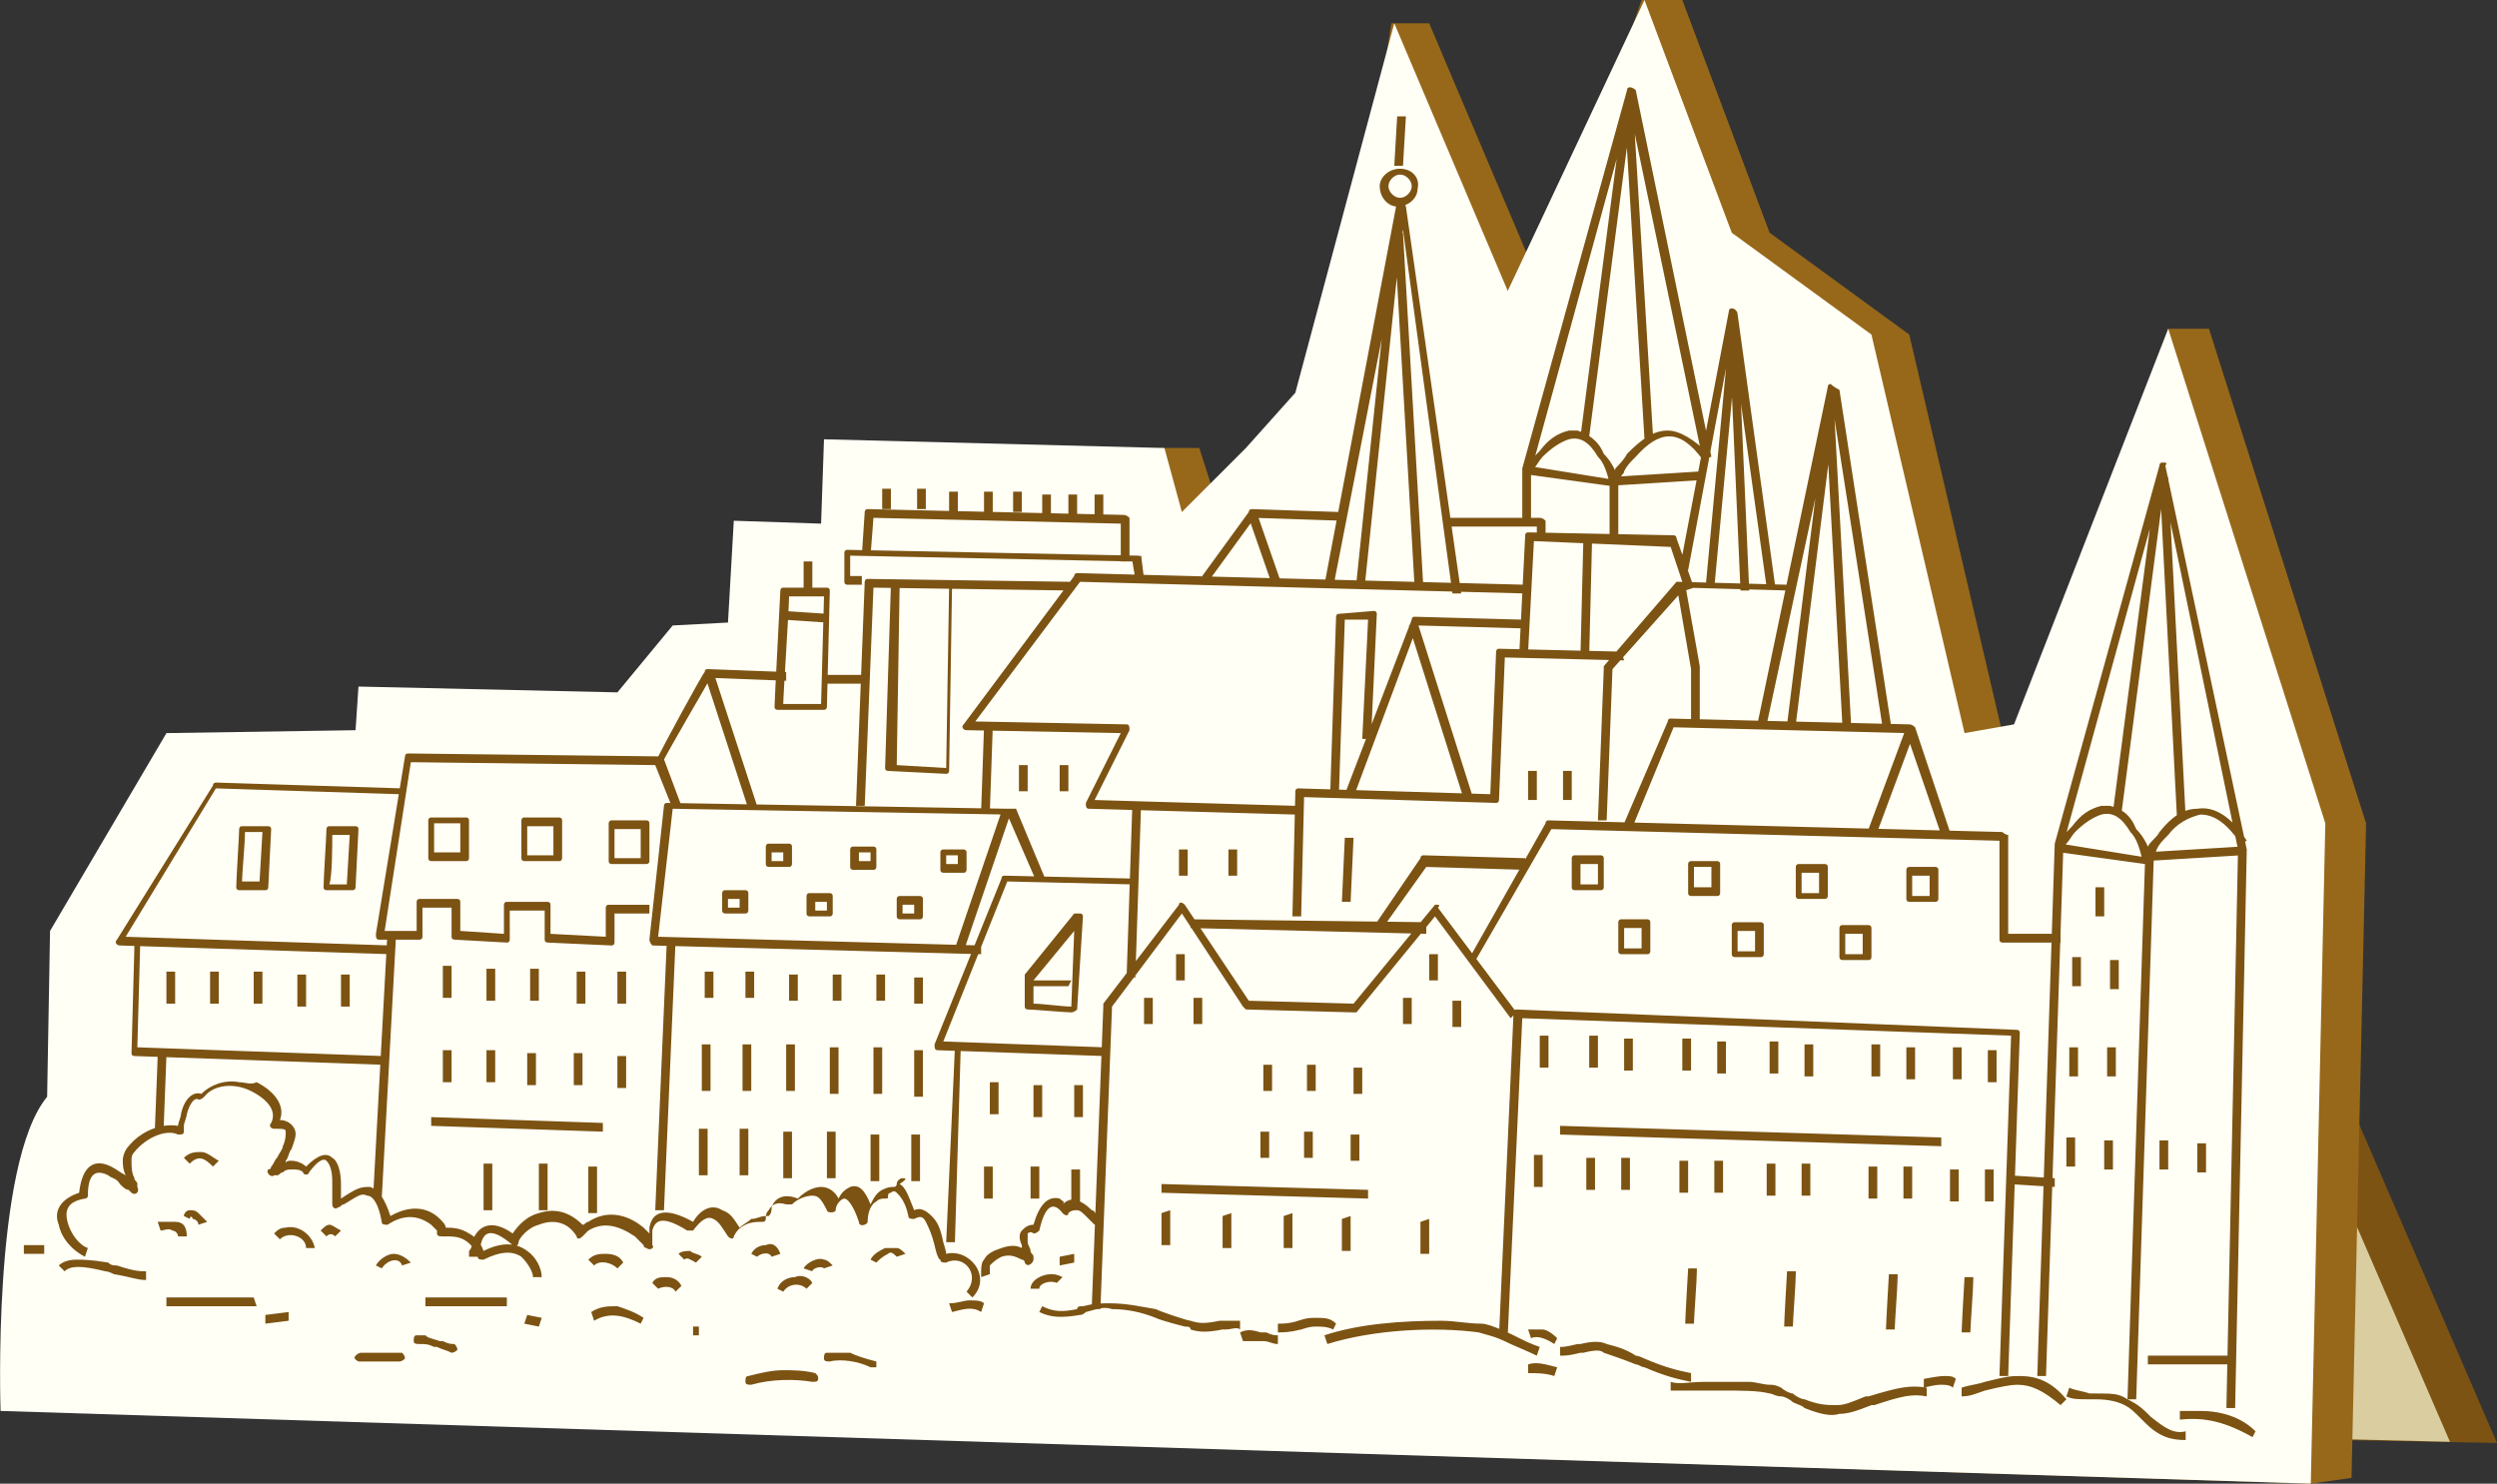
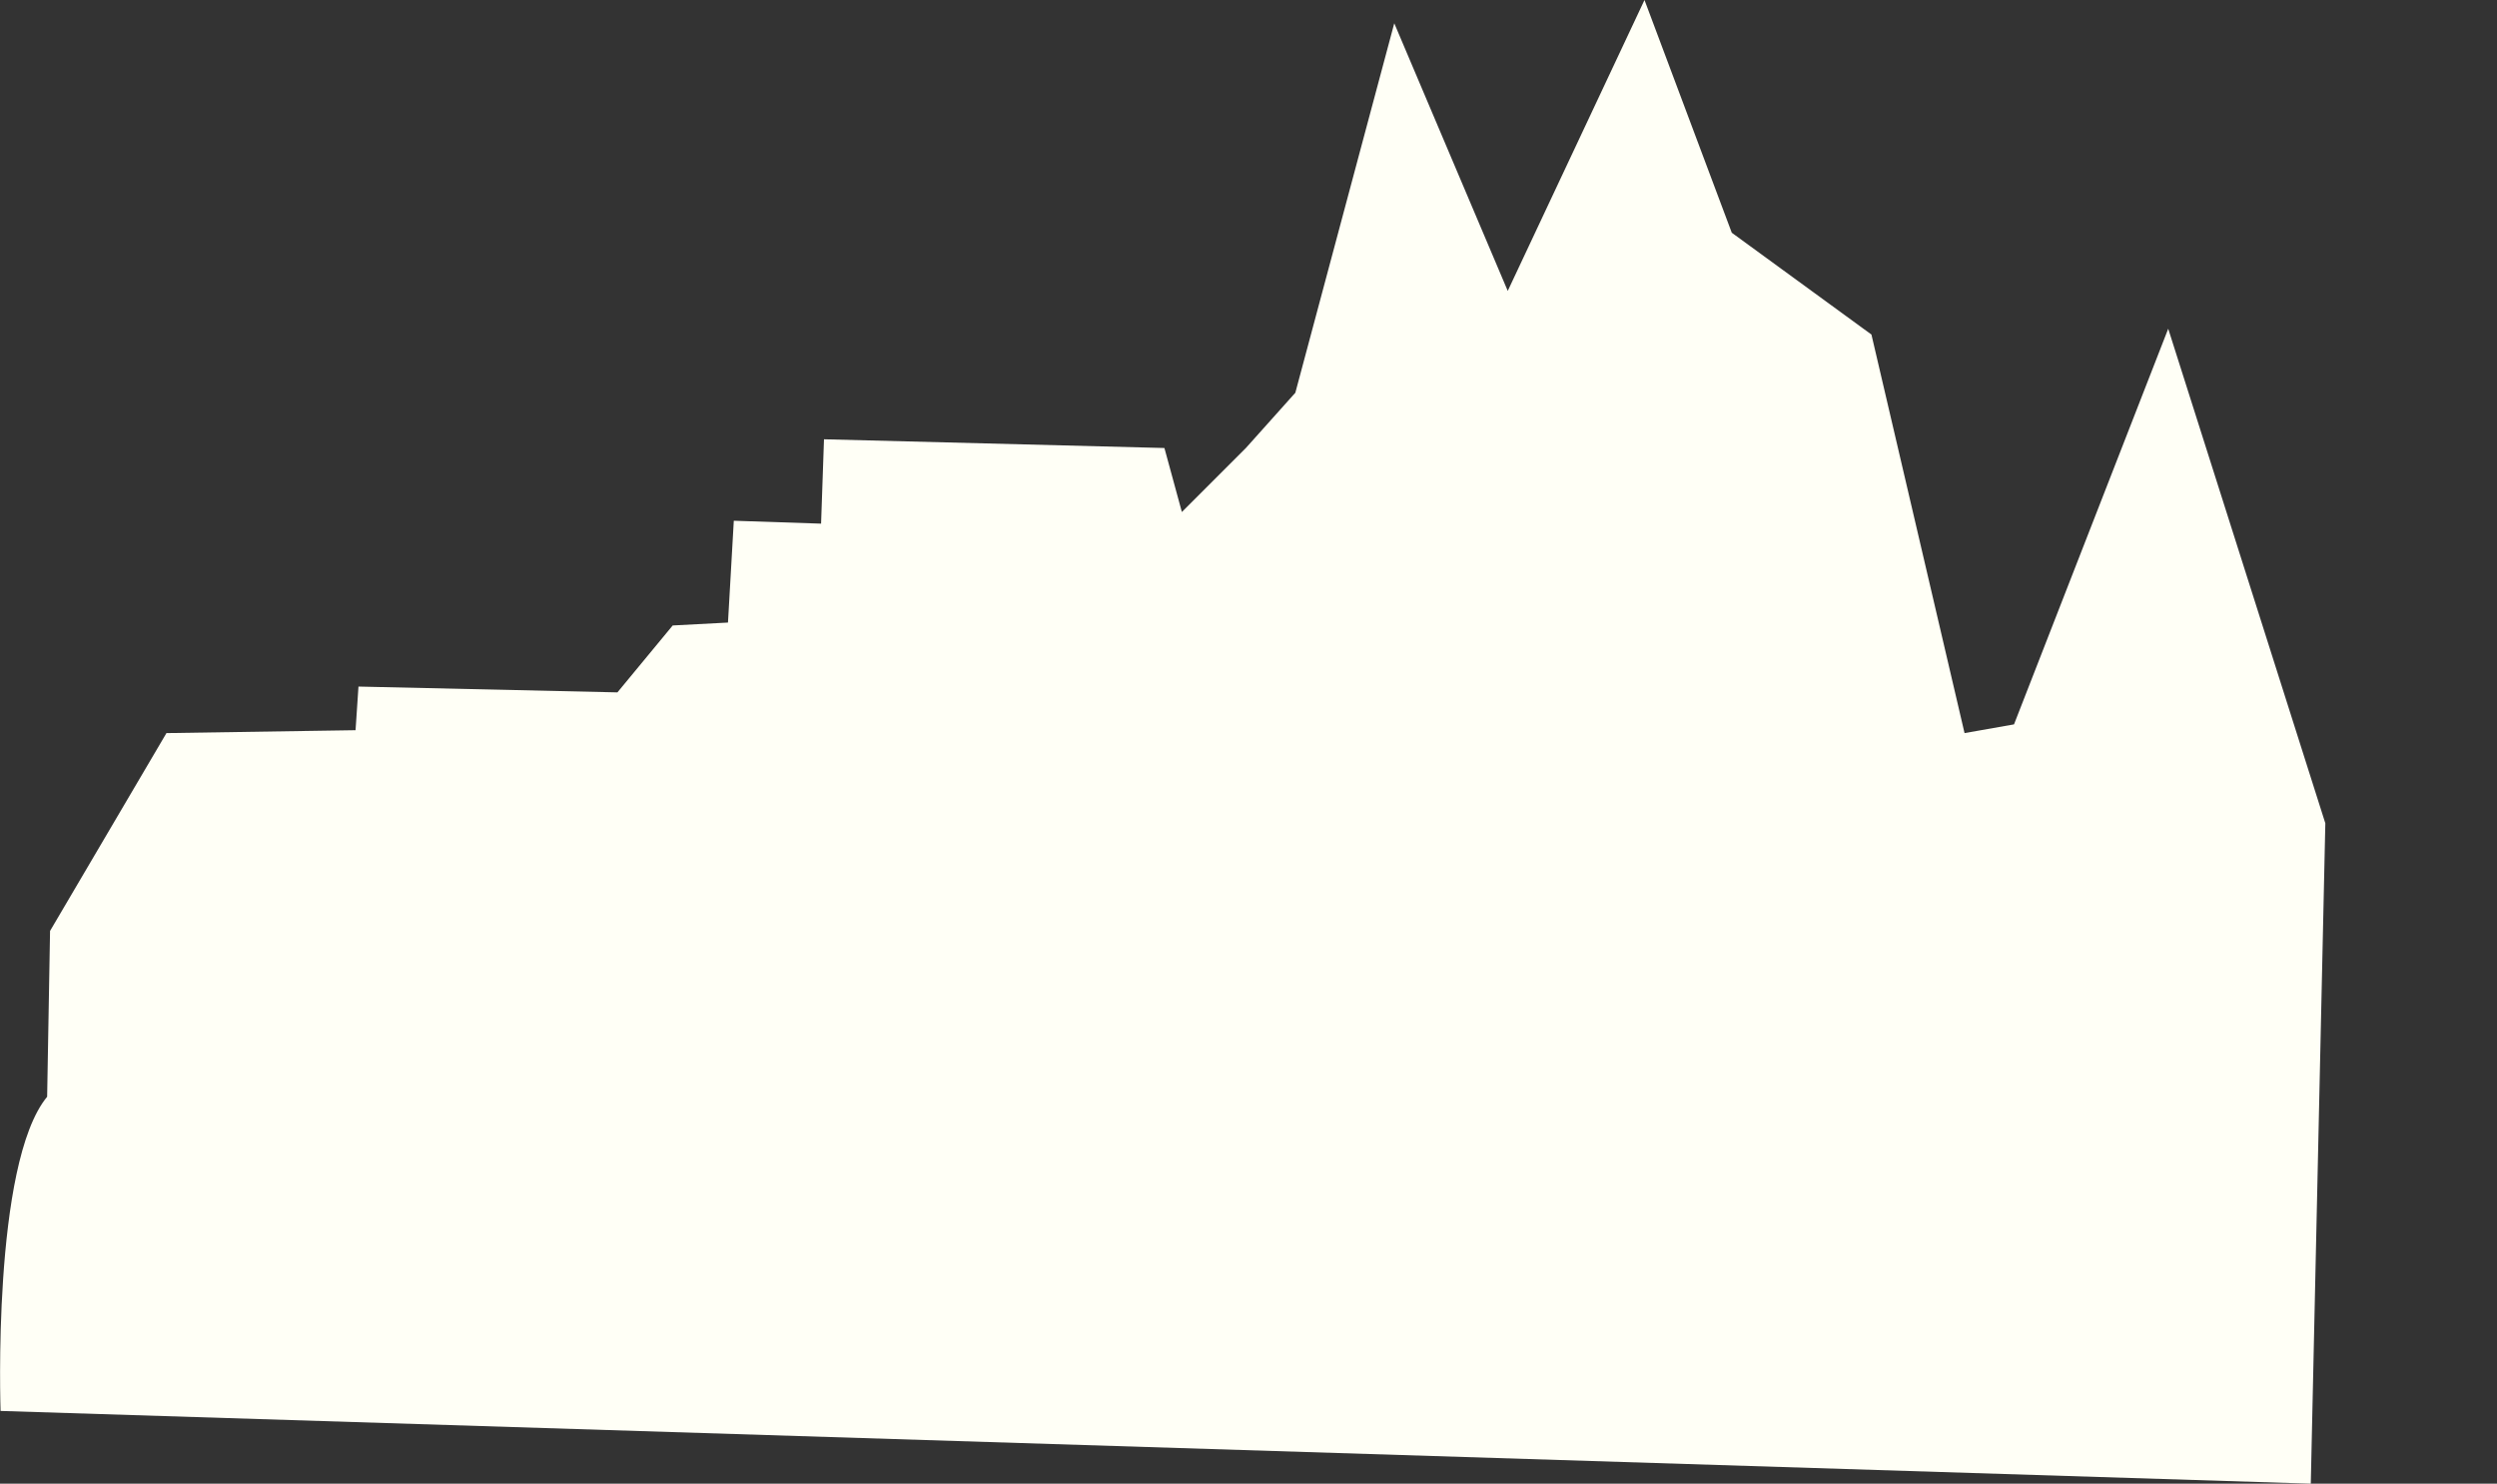
<svg xmlns="http://www.w3.org/2000/svg" id="Ebene_2" data-name="Ebene 2" viewBox="0 0 85.82 51">
  <rect x="0" y="0" width="85.82" height="51" fill="#333333" stroke="none" />
  <defs>
    <clipPath id="clippath">
-       <polygon points="70.12 38.4 81.02 38.5 85.82 49.6 69.32 49.2 70.12 38.4" style="fill: none; stroke-width: 0px;" />
-     </clipPath>
+       </clipPath>
  </defs>
  <g id="Schilder">
    <g>
      <g>
-         <path id="Fill_67" data-name="Fill 67" d="M70.12,38.4l10.9.1,4.8,11.1-16.4-.3.7-10.9Z" style="fill: #7c5312; stroke-width: 0px;" />
        <g style="clip-path: url(#clippath);">
-           <path d="M68.52,38.4l10.9.1,4.8,11.1-16.4-.3.7-10.9Z" style="fill: #dacda0; stroke-width: 0px;" />
-         </g>
+           </g>
      </g>
      <g>
-         <path d="M1.32,48.5l78.1,2.5h0l1.4-.2.5-22.5-5.4-17h-1.4l-4,13.6-1.7.3-3.2-13.7-4.8-3.5-3-8h-1.4l-3.4,10-3.9-9.2h-1.3l-2,12.7-1.7,1.9-2.2,2.2-.7-2.2h-1.3l-10.4,1.1-.2,2.6-3-.6-.1,2.8-1.7,1-2.2,1.9-8.6.5-.4,1.6-6.7.5-3.7,5.2-.1,5.7c-1.7,2.3-1.5,10.8-1.5,10.8Z" style="fill: #97681a; stroke-width: 0px;" />
        <path d="M.02,48.5l79.4,2.5h0l.5-22.7-5.4-17-5.3,13.6-1.7.3-3.2-13.7-4.8-3.5L56.52,0l-4.7,10-3.9-9.2-3.4,12.7-1.7,1.9-2.2,2.2-.6-2.2-11.7-.3-.1,2.9-3-.1-.2,3.5-1.9.1-1.9,2.3-8.9-.2-.1,1.5-6.5.1-4,6.8-.1,5.7C-.28,40,.02,48.5.02,48.5Z" style="fill: #fffff6; stroke-width: 0px;" />
-         <path d="M74.32,15.9q-.1,0-.1.1l-3.6,13h0l-.6,18.3h.3l.6-18.3,3.4-12.4,2.6,12.6-.4,19.2h.3l.4-19.2h0l-2.8-13.2c.1-.1,0-.1-.1-.1ZM56.02,3q-.1,0-.1.1l-3.6,13h0v1.8h.3v-1.7l3.4-12.4,2.5,12,.3-.1-2.6-12.6c-.1-.1-.2-.1-.2-.1ZM52.12,34.7c-.1,0-.1.1-.1.1l-.5,11.1h.3l.5-10.9,16.8.6-.4,11.7h.3l.4-11.8c0-.1-.1-.1-.1-.1l-17.2-.7ZM49.42,31.1h-.1l-2.8,3.4-3.6-.1-2.2-3.3c-.1-.1-.2-.1-.2,0l-2.6,3.4v.1l-.4,10.4h.3l.4-10.4,2.4-3.2,2.1,3.2.1.1,3.7.1h.1l2.7-3.3,2.6,3.5.2-.2-2.7-3.6c.1-.1,0-.1,0-.1ZM49.02,31.7l-8.1-.1v.3l8.1.2v-.4ZM68.82,28.6l-15.6-.4q-.1,0-.1.1l-2.6,4.6.2.1,2.6-4.5,15.4.4v3.4c0,.1.1.1.1.1h2v-.3h-1.8v-3.4c-.1,0-.2-.1-.2-.1ZM69.02,40.4v.3l1.6.1v-.3l-1.6-.1ZM65.62,24.9l-8.2-.2q-.1,0-.1.1l-1.5,3.5.3.1,1.4-3.4,8,.2,1.2,3.5.3-.1-1.2-3.6q-.1-.1-.2-.1ZM65.52,25l-1.3,3.5.3.1,1.3-3.5-.3-.1ZM62.92,13.2q-.1,0-.1.1l-2.4,11.5.3.1,2.3-10.7,1.7,10.9h.3l-1.8-11.7q-.2-.1-.3-.2ZM61.42,20.1l-3.7-.1h-.1l-2.5,2.9v.1l-.2,5.2h.3l.2-5.2,2.5-2.8,3.6.1-.1-.2ZM57.92,20.1h-.3l.5,2.9v1.8h.3v-1.9h0l-.5-2.8ZM55.72,22.4l-4.2-.1c-.1,0-.1.1-.1.1l-.2,4.9-6.6-.2c-.1,0-.1.1-.1.1l-.1,4.3h.3l.1-4.1,6.6.2c.1,0,.1-.1.1-.1l.2-4.9,4.1.1-.1-.3ZM52.42,29.5l-3.5-.1s-.1,0-.1.1l-1.5,2.2.2.2,1.5-2.1,3.4.1v-.4ZM52.52,18.3c-.1,0-.1.1-.1.1l-.2,4h.3l.2-3.8,4.7.2.5,1.5.3-.1-.6-1.7c0-.1-.1-.1-.1-.1l-5-.1ZM54.42,18.5l-.1,4h.3l.1-4h-.3ZM52.32,21.3l-3.7-.1q-.1,0-.1.1l-2.3,6,.3.1,2.2-5.9,3.6.1v-.3ZM48.72,21.4l-.3.1,1.9,6,.3-.1-1.9-6ZM46.02,21.1c-.1,0-.1.1-.1.1l-.2,6h.3l.2-5.9h.8l-.2,4.1h.3l.2-4.3c0-.1-.1-.1-.1-.1l-1.2.1ZM52.42,20.1l-15.4-.4s-.1,0-.1.1l-3.8,5.1c-.1.1,0,.2.1.2l5.3.1-1.2,2.4c0,.1,0,.2.1.2l7.1.2v-.3l-6.9-.2,1.2-2.4c0-.1,0-.2-.1-.2l-5.2-.1,3.6-4.8,15.3.4v-.3ZM38.92,27.6l-.2,6h.3l.2-6h-.3ZM38.92,30.2l-4.4-.1q-.1,0-.1.1l-2.3,5.7c0,.1,0,.2.1.2l5.7.2v-.3l-5.5-.2,2.2-5.5,4.3.1v-.2ZM32.82,36l-.3,6.7h.3l.2-6.7h-.2ZM37.12,31.4h-.2l-1.7,2.1v1.1c0,.1.1.1.1.1.2,0,1.3.1,1.5.1.1,0,.2-.1.2-.1l.2-3.2s0-.1-.1-.1ZM36.92,32l-.1,2.6c-.3,0-1-.1-1.3-.1v-.8l1.4-1.7ZM36.82,33.7h-1.4c-.1,0-.1.1-.1.1l-.1.8h.3v-.7h1.2l.1-.2ZM34.62,27.8l-11.7-.2c-.1,0-.1.1-.1.1l-.5,4.6c0,.1.1.2.1.2l11.3.3v-.3l-11.1-.3.5-4.4,11.5.2,1,2.3.3-.1-1-2.4q-.2,0-.3,0ZM34.42,27.9l-1.6,4.7.3.1,1.6-4.7-.3-.1ZM22.92,32.3l-.4,9.3h.3l.4-9.3h-.3ZM33.82,25l-.1,2.9h.3l.1-2.9h-.3ZM46.02,17.6l-3-.1s-.1,0-.1.1l-1.6,2.2.2.2,1.6-2.2,3,.1-.1-.3ZM43.22,17.7l-.3.1.8,2.3.3-.1-.8-2.3ZM36.82,20l-7-.1c-.1,0-.1.1-.1.1l-.3,7.7h.3l.3-7.5,6.9.1-.1-.3ZM39.12,19.1l-10-.2c-.1,0-.1.1-.1.1v1c0,.1.1.1.1.1h.5v-.3h-.4v-.7l9.7.2.1.6h.3l-.1-.8c.1.1,0,0-.1,0ZM38.62,17.7l-8.8-.2c-.1,0-.1.1-.1.1l-.1,1.5h.3l.1-1.3,8.5.2v1.3h.3v-1.5q-.1-.1-.2-.1ZM26.92,20.2c-.1,0-.1.1-.1.1,0,.1-.2,3.8-.2,4,0,.1.1.1.1.1h1.6c.1,0,.1-.1.1-.1l.1-4c0-.1-.1-.1-.1-.1h-1.5ZM27.12,20.5h1.2l-.1,3.7h-1.3c0-.3.2-3.3.2-3.7ZM26.92,21v.3l1.5.1v-.3l-1.5-.1ZM27.62,19.3v1h.3v-1h-.3ZM22.62,26l-8.6-.1c-.1,0-.1.1-.1.1l-1,6.1c0,.1,0,.2.1.2h1.4c.1,0,.1-.1.1-.1v-1h1v1c0,.1.1.1.1.1l1.8.1c.1,0,.1-.1.1-.1v-1h1.2v1c0,.1.1.1.1.1l2.2.1c.1,0,.1-.1.1-.1v-1h1.2v-.3h-1.4c-.1,0-.1.1-.1.1v1l-1.9-.1v-1c0-.1-.1-.1-.1-.1h-1.4c-.1,0-.1.1-.1.1v1l-1.5-.1v-1c0-.1-.1-.1-.1-.1h-1.3c-.1,0-.1.1-.1.1v1h-1.1l.9-5.8,8.4.1.6,1.5.3-.1-.6-1.6c-.1,0-.2-.1-.2-.1ZM13.32,32l-.5,9.2h.3l.5-9.2h-.3ZM13.82,27.1l-6.4-.2s-.1,0-.1.1l-3.3,5.3c-.1.1,0,.2.1.2l9.3.3v-.3l-9.1-.3,3.1-5.1,6.3.2.1-.2ZM24.32,23q-.1,0-.1.1c-.1.1-1.4,2.5-1.7,3.1l.2.1c.3-.6,1.6-2.8,1.7-3l2.6.1v-.3l-2.7-.1ZM28.42,23.2v.3h1.2v-.3h-1.2ZM24.52,23.1l-.3.1,1.5,4.6.3-.1-1.5-4.6ZM4.62,32.5l-.1,3.7c0,.1.1.1.1.1l8.5.3v-.3l-8.4-.3.1-3.6-.2.1ZM5.42,36.3l-.1,2.6h.3l.1-2.6h-.3ZM59.52,10.6q-.1,0-.1.1l-1.7,8.9h.3l1.5-8,1.2,8.6h.3l-1.3-9.4c0-.1-.1-.2-.2-.2ZM53.62,38.7v.3l13.1.4v-.3l-13.1-.4ZM70.82,29v.3l2.9.4-.6,18.4h.3l.6-18.5q0-.1-.1-.1l-3.1-.5ZM52.42,16v.3l2.9.4v1.8h.3v-1.9c0-.1-.1-.1-.1-.1l-3.1-.5ZM77.02,29.1l-3.3.2v.3l3.3-.2v-.3ZM58.52,16.2l-3.2.2v.3l3.2-.2v-.3ZM72.52,27.7h-.3c-.4.1-.7.3-1,.7-.1.1-.3.3-.4.5,0,.1-.1.1-.1.1v.1l.2.1v-.1l.1-.1c.1-.1.2-.3.3-.4.3-.3.6-.5.9-.6.4-.1.7.1,1,.6.2.2.3.5.4.9l.3-.1c-.1-.4-.3-.7-.5-.9-.2-.5-.5-.7-.9-.8ZM54.22,14.8h-.3c-.4.1-.7.3-1,.7-.1.1-.3.3-.4.5,0,.1-.1.1-.1.1v.1l.2.1v-.1l.1-.1c.1-.1.2-.3.3-.4.3-.3.6-.5.9-.6.4-.1.7.1,1,.6.2.2.3.5.4.9l.3-.1c-.1-.4-.3-.7-.5-.9-.2-.5-.6-.7-.9-.8ZM75.52,27.8c-.5,0-.9.3-1.3.8-.1.2-.3.3-.4.5,0,.1-.1.1-.1.2v.1l.3.1v-.1c0-.1.1-.1.1-.2.1-.2.2-.3.4-.5.3-.4.7-.6,1.1-.7.5,0,.9.3,1.4,1l.2-.1c-.5-.8-1.1-1.2-1.7-1.1ZM57.32,14.8c-.5,0-.9.3-1.4.8-.1.2-.3.4-.4.5,0,.1-.1.1-.1.2v.1l.3.1v-.1c0-.1.1-.1.1-.2.1-.2.2-.3.4-.5.8-.9,1.5-1,2.3.1l.2-.2c-.5-.5-1-.8-1.4-.8ZM39.92,40.7v.3l7.1.2v-.3l-7.1-.2ZM20.72,38.6l-5.9-.2v.3l5.9.2v-.3ZM48.12,6.8q-.1,0-.1.1l-2.5,13.2.3.1,2.4-12.3,1.7,12.5h.3l-1.9-13.3c-.1-.2-.1-.3-.2-.3ZM52.92,17.8h-3.2v.3h3.1v.3h.3v-.5q-.1-.1-.2-.1ZM74.12,16.4l-1.5,11.5h.3l1.5-11.5h-.3ZM55.82,3.5l-1.5,11.5h.3l1.5-11.5h-.3ZM74.52,16.4h-.3l.6,11.7h.3l-.6-11.7ZM56.12,3.5h-.3l.7,11.6h.3l-.7-11.6ZM8.32,28.4c-.1,0-.1.1-.1.1,0,.2-.1,1.7-.1,2,0,.1.1.1.1.1h.9c.1,0,.1-.1.1-.1l.1-2c0-.1-.1-.1-.1-.1h-.9ZM8.42,28.6h.6l-.1,1.7h-.6c0-.3.1-1.3.1-1.7ZM11.32,28.4c-.1,0-.1.1-.1.1,0,.2-.1,1.7-.1,2,0,.1.1.1.1.1h.9c.1,0,.1-.1.1-.1l.1-2c0-.1-.1-.1-.1-.1h-.9ZM11.42,28.7h.6l-.1,1.7h-.6c.1-.3.1-1.3.1-1.7ZM14.82,28.1c-.1,0-.1.1-.1.1v1.3c0,.1.1.1.1.1h1.2c.1,0,.1-.1.1-.1v-1.3c0-.1-.1-.1-.1-.1h-1.2ZM14.92,28.3h.9v1h-.9v-1ZM18.02,28.1c-.1,0-.1.1-.1.1v1.3c0,.1.1.1.1.1h1.2c.1,0,.1-.1.1-.1v-1.3c0-.1-.1-.1-.1-.1h-1.2ZM18.12,28.4h.9v1h-.9v-1ZM21.02,28.2c-.1,0-.1.1-.1.1v1.3c0,.1.1.1.1.1h1.2c.1,0,.1-.1.1-.1v-1.3c0-.1-.1-.1-.1-.1h-1.2ZM21.12,28.5h.9v1h-.9v-1ZM54.12,29.4c-.1,0-.1.1-.1.1v1c0,.1.1.1.1.1h.9c.1,0,.1-.1.1-.1v-1c0-.1-.1-.1-.1-.1h-.9ZM54.32,29.7h.6v.7h-.6v-.7ZM55.72,31.6c-.1,0-.1.1-.1.1v1c0,.1.1.1.1.1h.9c.1,0,.1-.1.1-.1v-1c0-.1-.1-.1-.1-.1h-.9ZM55.82,31.9h.6v.7h-.6v-.7ZM58.12,29.6c-.1,0-.1.1-.1.1v1c0,.1.1.1.1.1h.9c.1,0,.1-.1.1-.1v-1c0-.1-.1-.1-.1-.1h-.9ZM58.22,29.8h.6v.7h-.6v-.7ZM59.62,31.7c-.1,0-.1.1-.1.1v1c0,.1.1.1.1.1h.9c.1,0,.1-.1.1-.1v-1c0-.1-.1-.1-.1-.1h-.9ZM59.72,32h.6v.7h-.6v-.7ZM61.82,29.7c-.1,0-.1.1-.1.1v1c0,.1.1.1.1.1h.9c.1,0,.1-.1.1-.1v-1c0-.1-.1-.1-.1-.1h-.9ZM61.92,30h.6v.7h-.6v-.7ZM63.32,31.8c-.1,0-.1.1-.1.1v1c0,.1.1.1.1.1h.9c.1,0,.1-.1.1-.1v-1c0-.1-.1-.1-.1-.1h-.9ZM63.42,32.1h.6v.7h-.6v-.7ZM65.62,29.8c-.1,0-.1.1-.1.1v1c0,.1.1.1.1.1h.9c.1,0,.1-.1.1-.1v-1c0-.1-.1-.1-.1-.1h-.9ZM65.72,30.1h.6v.7h-.6v-.7ZM30.62,16.8h-.3v.7h.3v-.7ZM31.82,16.8h-.3v.7h.3v-.7ZM32.92,16.9h-.3v.7h.3v-.7ZM34.12,16.9h-.3v.7h.3v-.7ZM35.12,16.9h-.3v.7h.3v-.7ZM36.12,17h-.3v.7h.3v-.7ZM37.02,17h-.3v.7h.3v-.7ZM37.92,17h-.3v.7h.3v-.7ZM12.02,33.5h-.3v1.1h.3v-1.1ZM21.52,33.4h-.3v1.1h.3v-1.1ZM21.22,36.3v1.1h.3v-1.1h-.3ZM20.52,40.1h-.3v1.6h.3v-1.6ZM9.02,33.4h-.3v1.1h.3v-1.1ZM18.52,33.3h-.3v1.1h.3v-1.1ZM36.92,37.3v1.1h.3v-1.1h-.3ZM52.72,39.7v1.1h.3v-1.1h-.3ZM53.22,35.6h-.3v1.1h.3v-1.1ZM54.52,39.8v1.1h.3v-1.1h-.3ZM54.92,35.6h-.3v1.1h.3v-1.1ZM57.72,39.9v1.1h.3v-1.1h-.3ZM58.12,35.7h-.3v1.1h.3v-1.1ZM60.72,40v1.1h.3v-1.1h-.3ZM61.12,35.8h-.3v1.1h.3v-1.1ZM64.22,40.1v1.1h.3v-1.1h-.3ZM64.62,35.9h-.3v1.1h.3v-1.1ZM67.02,40.2v1.1h.3v-1.1h-.3ZM67.42,36h-.3v1.1h.3v-1.1ZM55.72,39.8v1.1h.3v-1.1h-.3ZM56.12,35.7h-.3v1.1h.3v-1.1ZM58.92,39.9v1.1h.3v-1.1h-.3ZM59.32,35.8h-.3v1.1h.3v-1.1ZM61.92,40v1.1h.3v-1.1h-.3ZM62.32,35.9h-.3v1.1h.3v-1.1ZM65.42,40.1v1.1h.3v-1.1h-.3ZM65.82,36h-.3v1.1h.3v-1.1ZM68.22,40.2v1.1h.3v-1.1h-.3ZM68.62,36.1h-.3v1.1h.3v-1.1ZM18.12,36.2v1.1h.3v-1.1h-.3ZM37.12,40.2h-.3v1.1h.3v-1.1ZM16.92,40h-.3v1.6h.3v-1.6ZM10.52,33.5h-.3v1.1h.3v-1.1ZM20.12,33.4h-.3v1.1h.3v-1.1ZM19.72,36.2v1.1h.3v-1.1h-.3ZM18.82,40h-.3v1.6h.3v-1.6ZM6.02,33.4h-.3v1.1h.3v-1.1ZM15.52,33.2h-.3v1.1h.3v-1.1ZM34.02,37.2v1.1h.3v-1.1h-.3ZM15.22,36.1v1.1h.3v-1.1h-.3ZM34.12,40.1h-.3v1.1h.3v-1.1ZM7.52,33.4h-.3v1.1h.3v-1.1ZM17.02,33.3h-.3v1.1h.3v-1.1ZM35.52,37.3v1.1h.3v-1.1h-.3ZM16.72,36.1v1.1h.3v-1.1h-.3ZM35.72,40.1h-.3v1.1h.3v-1.1ZM30.02,36v1.6h.3v-1.6h-.3ZM30.42,33.5h-.3v.9h.3v-.9ZM30.22,39h-.3v1.6h.3v-1.6ZM31.42,36.1v1.6h.3v-1.6h-.3ZM31.72,33.6h-.3v.9h.3v-.9ZM31.62,39h-.3v1.6h.3v-1.6ZM24.12,35.9v1.6h.3v-1.6h-.3ZM24.52,33.4h-.3v.9h.3v-.9ZM35.32,26.3h-.3v.9h.3v-.9ZM40.82,29.2h-.3v.9h.3v-.9ZM39.62,34.3h-.3v.9h.3v-.9ZM48.52,34.3h-.3v.9h.3v-.9ZM71.22,32.9v1h.3v-1h-.3ZM71.42,36h-.3v1h.3v-1ZM71.02,39.1v1h.3v-1h-.3ZM74.22,39.2v1h.3v-1h-.3ZM52.82,26.5h-.3v1h.3v-1ZM24.32,38.8h-.3v1.6h.3v-1.6ZM27.02,35.9v1.6h.3v-1.6h-.3ZM27.42,33.5h-.3v.9h.3v-.9ZM27.22,38.9h-.3v1.6h.3v-1.6ZM28.52,36v1.6h.3v-1.6h-.3ZM28.92,33.5h-.3v.9h.3v-.9ZM28.72,38.9h-.3v1.6h.3v-1.6ZM25.52,35.9v1.6h.3v-1.6h-.3ZM25.92,33.4h-.3v.9h.3v-.9ZM36.72,26.3h-.3v.9h.3v-.9ZM42.52,29.2h-.3v.9h.3v-.9ZM41.32,34.3h-.3v.9h.3v-.9ZM43.62,38.9h-.3v.9h.3v-.9ZM43.72,36.6h-.3v.9h.3v-.9ZM45.12,38.9h-.3v.9h.3v-.9ZM45.22,36.6h-.3v.9h.3v-.9ZM46.72,39h-.3v.9h.3v-.9ZM46.82,36.7h-.3v.9h.3v-.9ZM40.72,32.8h-.3v.9h.3v-.9ZM49.42,32.8h-.3v.9h.3v-.9ZM50.22,34.4h-.3v.9h.3v-.9ZM72.52,33v1h.3v-1h-.3ZM72.32,30.5h-.3v1h.3v-1ZM72.72,36h-.3v1h.3v-1ZM72.32,39.2v1h.3v-1h-.3ZM75.52,39.3v1h.3v-1h-.3ZM54.02,26.5h-.3v1h.3v-1ZM25.72,38.8h-.3v1.6h.3v-1.6ZM39.92,41.7v1.1h.3v-1.2l-.3.1ZM44.12,41.8v1.1h.3v-1.2l-.3.1ZM42.02,41.8v1.1h.3v-1.2l-.3.1ZM48.82,42v1.1h.3v-1.2l-.3.1ZM58.02,43.6s-.1,1.7-.1,1.9h.3c0-.2.1-1.5.1-1.8v-.1h-.3ZM61.42,43.7s-.1,1.7-.1,1.9h.3c0-.2.1-1.5.1-1.8v-.1h-.3ZM64.92,43.8s-.1,1.7-.1,1.9h.3c0-.2.1-1.5.1-1.8v-.1h-.3ZM67.52,43.9s-.1,1.7-.1,1.9h.3c0-.2.1-1.5.1-1.8v-.1h-.3ZM46.12,41.9v1.1h.3v-1.2l-.3.1ZM76.62,46.6h-2.8v.3h2.8v-.3ZM32.62,20.2l-.1,6.2-1.7-.1.1-6.2h-.3l-.2,6.3c0,.1.1.1.1.1l2,.1c.1,0,.1-.1.1-.1l.1-6.3h-.1ZM62.82,13.7l-1.4,11.2h.3l1.4-11.2h-.3ZM63.02,13.8h-.3l.6,11.1h.3l-.6-11.1ZM59.42,11.6l-.8,8.6h.3l.8-8.6h-.3ZM59.72,11.2h-.3l.4,9.1h.3l-.4-9.1ZM47.92,7.5l-1.3,12.5h.3l1.3-12.5h-.3ZM48.22,8h-.3l.7,12.2h.3l-.7-12.2ZM46.22,28.8l-.1,2.2h.3l.1-2.2h-.3ZM24.92,30.6c-.1,0-.1.1-.1.1v.6c0,.1.1.1.1.1h.7c.1,0,.1-.1.1-.1v-.6c0-.1-.1-.1-.1-.1h-.7ZM25.02,30.9h.4v.3h-.4v-.3ZM26.42,29c-.1,0-.1.1-.1.1v.6c0,.1.1.1.1.1h.7c.1,0,.1-.1.1-.1v-.6c0-.1-.1-.1-.1-.1h-.7ZM26.52,29.3h.4v.3h-.4v-.3ZM27.82,30.7c-.1,0-.1.1-.1.1v.6c0,.1.1.1.1.1h.7c.1,0,.1-.1.1-.1v-.6c0-.1-.1-.1-.1-.1h-.7ZM28.02,31h.4v.3h-.4v-.3ZM29.32,29.1c-.1,0-.1.1-.1.1v.6c0,.1.1.1.1.1h.7c.1,0,.1-.1.1-.1v-.6c0-.1-.1-.1-.1-.1h-.7ZM29.52,29.3h.4v.3h-.4v-.3ZM30.92,30.8c-.1,0-.1.1-.1.1v.6c0,.1.1.1.1.1h.7c.1,0,.1-.1.1-.1v-.6c0-.1-.1-.1-.1-.1h-.7ZM31.02,31.1h.4v.3h-.4v-.3ZM32.42,29.2c-.1,0-.1.1-.1.1v.6c0,.1.1.1.1.1h.7c.1,0,.1-.1.1-.1v-.6c0-.1-.1-.1-.1-.1h-.7ZM32.52,29.4h.4v.3h-.4v-.3ZM8.22,37.2c-.5-.1-1,.1-1.3.4-.3-.1-.6.2-.7.7,0,.1-.1.3-.1.4h0c-.6-.1-1.3.2-1.7.7-.1.1-.2.3-.2.5,0,.1,0,.3.1.5h0c-.2-.1-.3-.2-.5-.3-.6-.3-1,0-1.1.9-.6.2-.9.6-.7,1.1.1.5.5.9.9,1.1l.1-.3c-.3-.1-.6-.5-.7-.9s0-.7.6-.8c.1,0,.1-.1.1-.1,0-.8.3-.9.7-.7.1.1.3.1.4.3.1.1.2.2.3.2l.1.1h0c.1.1.3,0,.2-.2v-.1c0-.1-.1-.1-.1-.2-.1-.2-.1-.4-.1-.6,0-.1,0-.2.1-.3.4-.5,1.1-.8,1.5-.6.1,0,.2,0,.2-.1v-.2c0-.1.1-.3.1-.4.1-.4.3-.6.4-.5q.1,0,.2-.1c.3-.4,1-.5,1.6-.2s.9.7.7,1.1c-.1.1,0,.2.1.2.3,0,.4,0,.4.1s0,.3-.1.5c0,.1-.1.2-.2.4-.1.1-.1.2-.2.3,0,.1-.1.1-.1.1-.1.1.1.3.2.2h.1c.1,0,.1-.1.2-.1.1-.1.2-.1.3-.1.2,0,.3,0,.4.1,0,.1.2.1.2,0,.3-.4.5-.5.6-.4s.2.3.2.7v.8c0,.1.1.2.2.1.1,0,.1-.1.2-.1.5-.3.6-.4.8-.3.2,0,.4.3.5.9,0,.1.1.1.2.1.6-.4,1.1-.3,1.5,0l.2.2v.1c0,.1.1.1.2.1h.1c.2,0,.4,0,.6.1s.4.3.5.6c0,.1.1.1.2.1.6-.3,1-.3,1.3-.1.2.2.4.5.4.7h.3c0-.3-.2-.7-.5-.9-.4-.3-.9-.3-1.5,0-.1-.3-.3-.5-.5-.6-.3-.2-.6-.2-.8-.2,0-.1-.1-.2-.2-.3-.4-.4-1-.5-1.7-.1-.2-.6-.4-.9-.7-1-.3,0-.4,0-1,.4v-.5c0-.4-.1-.8-.3-.9-.2-.2-.5-.1-.9.3-.1-.1-.3-.2-.5-.2-.1,0-.2,0-.2.1v-.1c.1-.1.1-.3.2-.4.1-.3.2-.5.1-.7s-.3-.3-.5-.3c.2-.5-.2-1-.8-1.3-.2.1-.4,0-.6,0ZM31.02,40.5c-.1,0-.2.1-.2.2,0,0,0,.1-.1.1s-.2,0-.4.1c-.2.1-.3.3-.4.5-.2-.5-.4-.7-.7-.6-.2.1-.3.2-.4.4-.1-.2-.3-.4-.6-.4-.2,0-.5.1-.8.4-.5-.2-.8,0-.9.3,0,.1,0,.2-.1.3h-.1c-.2,0-.3.1-.5.1-.1.1-.3.2-.4.3-.2-.3-.3-.5-.6-.6-.3-.2-.7-.1-1,.4-.9-.5-1.4-.4-1.5.2v.2l-.2-.2c-.6-.5-1.3-.6-1.9-.2-.1,0-.1.1-.2.1-.4-.4-.9-.6-1.5-.4-.4.1-.7.4-.9.7-.7-.5-1.2-.3-1.4.3,0,.1,0,.2-.1.3v.2h.3c0-.1,0-.3.1-.4.1-.5.4-.6,1.1,0,.1.1.2,0,.2-.1s.3-.5.7-.6c.5-.2,1-.1,1.3.4,0,.1.1.1.2,0l.2-.2c.5-.3,1-.2,1.6.2l.3.3c0,.1.1.1.1.1.1.1.3,0,.2-.1v-.5c.1-.4.4-.5,1.2,0h.2c.3-.4.5-.5.7-.4s.3.3.5.6c.1.1.2.1.2,0,.1-.2.2-.3.4-.4.2-.1.4-.1.6-.1h0c.1,0,.1-.1.1-.1,0-.1,0-.2.1-.3.1-.2.3-.3.6-.2h.2c.2-.2.5-.3.7-.3s.3.1.5.5c0,.1.3.1.3,0,0-.2.2-.4.3-.4s.3.2.5.8c0,.2.3.1.3,0,0-.3.1-.6.3-.7.1-.1.2-.1.3-.1s.1,0,.1-.1c0,0,0-.1.1-.1q.1-.1.2,0c.1.1.3.3.4.8,0,.1.1.1.2.1.2-.1.3-.1.4.1s.2.4.3.8c0,0,.1.5.2.5,0,.1.1.1.2.1.6-.3,1.2.4.7,1l.2.2c.7-.7-.1-1.7-.9-1.5,0-.1-.1-.4-.1-.4-.1-.5-.2-.7-.4-.9s-.4-.3-.6-.2c-.2-.5-.3-.8-.5-.9.3-.2.2-.2.1-.2ZM36.42,41.2c-.4-.1-.7.2-.9.9-.2,0-.3.1-.4.2s-.1.3,0,.5v.1c-.2-.1-.4-.1-.7,0-.3.1-.5.2-.6.4-.1.1-.1.3-.1.5v.1l.3-.1h0v-.3c.1-.1.2-.2.4-.3.3-.1.5,0,.7.1.1,0,.1.1.1.1h0c.1.2.3,0,.3-.1h0v-.1c0-.1-.1-.1-.1-.2s-.1-.2-.1-.3v-.3s.1-.1.2,0q.1,0,.2-.1c.2-.9.5-1,.8-.6.1.1.2.1.2,0,.1-.1.2-.1.3-.1s.2.1.3.2l.2.2.1.1.2-.2s0-.1-.1-.1c-.1-.1-.1-.2-.2-.2-.1-.1-.2-.2-.4-.3-.2-.1-.4-.1-.6.1.1-.1,0-.1-.1-.2ZM6.02,42h-.6l.1.3c.1,0,.3-.1.4,0,.1,0,.2.1.2.2h.3c0-.3-.1-.5-.4-.5ZM6.52,41.6c-.1,0-.2.1-.2.2l.2.1c0-.1.1-.1.1,0,.1,0,.2.1.2.2l.3-.1-.3-.3c-.1-.1-.2-.1-.3-.1ZM6.92,39.6c-.2,0-.4,0-.6.2l.2.2c.3-.3.5-.2.8.1l.2-.2c-.2-.1-.4-.3-.6-.3ZM9.82,42.2c-.2,0-.3.1-.4.2l.2.2c.3-.3.9-.1.9.3h.3c-.1-.5-.6-.8-1-.7ZM11.32,42.1c-.1,0-.2.1-.3.2l.2.2c.1-.1.2-.1.3,0l.2-.2c-.2-.1-.3-.2-.4-.2ZM13.52,43.1c-.2,0-.5.2-.6.4l.2.1c.2-.3.6-.4.7-.1l.3-.1c-.2-.2-.4-.3-.6-.3ZM27.32,43.9c-.2,0-.5.1-.6.4l.2.1c.2-.3.6-.3.8-.1l.2-.2c-.1-.2-.4-.3-.6-.2ZM28.32,43.3c-.2-.1-.6.1-.7.3l.3.1c0-.1.3-.2.4-.1l.3-.1c-.1-.1-.2-.2-.3-.2ZM26.32,42.8c-.2,0-.4.1-.5.3l.2.1c.1-.1.4-.2.5,0l.3-.1c-.1-.3-.3-.4-.5-.3ZM30.82,42.9h-.4c-.2.1-.4.2-.5.4l.2.1c.1-.1.2-.2.4-.3.1-.1.2,0,.3.1l.3-.1c-.1-.1-.2-.2-.3-.2ZM20.82,43.1c-.2,0-.4,0-.6.2l.2.2c.2-.2.6-.1.8.1l.2-.2c-.1-.2-.3-.3-.6-.3ZM22.92,43.9c-.2,0-.4,0-.5.2l.2.2c.2-.1.5-.1.6.1l.2-.2c-.1-.2-.3-.3-.5-.3ZM23.72,43c-.1,0-.3,0-.4.1l.2.2c.1-.1.2,0,.4.1l.2-.2c-.1-.1-.3-.1-.4-.2ZM36.12,43.8c-.3,0-.7.2-.7.5h.3c0-.2.4-.3.6-.2l.2-.2c-.2-.1-.3-.1-.4-.1ZM36.92,43.1l-.5.1v.3l.5-.1v-.3ZM38.12,44.8c-.3,0-.5,0-.9.1-.1,0-.2,0-.2.1-.5.1-.8.1-1.2-.1l-.1.2c.4.2.8.2,1.4.1q.1,0,.2-.1c.4-.1.6-.2.9-.1.5,0,1,.1,1.5.3.2.1,1,.3,1,.3.1,0,.2,0,.2.1.3.1.6.1,1.1,0h.1c.2,0,.4-.1.5,0v-.3h-.7c-.5.1-.7.1-1,0-.1,0-1-.3-1.2-.4-.6-.1-1-.2-1.6-.2ZM43.32,45.8c-.3-.1-.5-.1-.7,0l.1.3h.7c.2,0,.3.1.5.1v-.3c-.1,0-.2,0-.4-.1h-.2ZM45.22,45.3c-.2,0-.3,0-.6.1-.3.1-.5.1-.7.1v.3c.2,0,.4,0,.8-.1.3-.1.4-.1.5-.1.2,0,.4,0,.6.1l.1-.2c-.2-.2-.4-.2-.7-.2ZM49.52,45.4c-1.3,0-2.8.1-4,.5l.1.3c1.6-.5,3.7-.6,5.2-.4.3.1.5.1,1.1.4,0,0,.7.3.9.4l.1-.3c-.3-.1-.5-.2-.9-.4,0,0-.8-.4-1.1-.4-.5,0-.9-.1-1.4-.1ZM53.02,45.7h-.5l.1.3c.2-.1.5,0,.8.2l.1-.2c-.2-.2-.4-.3-.5-.3ZM55.22,46.2c-.2-.1-.5-.1-.9,0h-.1c-.4.1-.5.1-.6.1v.3c.2,0,.3,0,.7-.1h.1c.4-.1.6-.1.7,0,.3.1.6.2,1.1.4.1,0,.2.1.3.1.7.3,1.1.4,1.6.5v-.3c-.5-.1-.9-.2-1.6-.5,0,0-.2-.1-.3-.1-.3-.2-.6-.3-1-.4ZM52.52,46.9v.3c.3,0,.6,0,.9.1l.1-.3c-.4-.1-.7-.2-1-.1ZM60.12,47.5h-1.5c-.6,0-.9.1-1.2,0v.3h1.7c.8,0,1.3,0,1.7.1.1,0,.2.1.4.1.1,0,.3.1.4.2.2.1.3.1.4.2.5.2.9.3,1.2.2.3,0,.6-.1,1.1-.3h.1c.9-.3,1.3-.4,1.8-.3v-.3c-.6-.1-1,0-2,.3h-.1c-.5.2-.7.3-1,.3s-.6,0-1.1-.2c-.1,0-.3-.1-.4-.2-.1,0-.3-.1-.4-.2-.2-.1-.3-.1-.4-.1-.2,0-.5-.1-.7-.1ZM66.82,47.3q-.2,0-.7.1v.3c.4-.1.5-.1.6-.1s.3,0,.4.1l.1-.3c-.1-.1-.2-.1-.4-.1ZM69.42,47.3c-.3,0-.4,0-1.2.2-.3.1-.5.1-.8.2v.3c.3,0,.5-.1.8-.2q.8-.2,1.1-.2c.5,0,.9.2,1.5.7l.2-.2c-.5-.6-1-.8-1.6-.8ZM71.12,47.7l-.1.3c.2.1.4.1.8.1h.2c.5,0,.8.1,1,.2s.3.2.6.5l.1.1c.5.5.9.6,1.4.6v-.3c-.4.1-.7-.1-1.2-.5l-.1-.1c-.3-.3-.5-.4-.7-.5-.3-.2-.5-.2-1.1-.2h-.2c-.3-.1-.5-.1-.7-.2ZM75.62,48.5h-.7v.3c.9-.1,1.6.1,2.5.6l.1-.2c-.5-.5-1.2-.7-1.9-.7ZM33.32,44.7c-.2,0-.4.1-.7.1l.1.3c.4-.1.7-.2,1,0l.1-.3c-.1-.1-.3-.1-.5-.1ZM2.62,43.3c-.3,0-.5.1-.6.2l.2.2c.2-.2.6-.2,1.4,0q.1,0,.3.1c.6.1.8.2,1.1.2v-.3c-.2,0-.4,0-1-.2-.1,0-.2,0-.3-.1-.6-.1-.9-.1-1.1-.1ZM.82,42.8v.3h.7v-.3h-.7ZM8.72,44.6h-3v.3h3.1l-.1-.3ZM9.92,45.1l-.8.1v.3l.8-.1v-.3ZM17.42,44.6h-2.8v.3h2.8v-.3ZM18.12,45.2l-.1.3.5.1.1-.3-.5-.1ZM21.22,44.9c-.3,0-.6,0-.9.2l.1.3c.5-.3,1-.2,1.6.1l.1-.2c-.3-.2-.6-.3-.9-.4ZM23.82,45.6v.3h.2v-.3h-.2ZM48.12,5.8c-.4,0-.7.3-.7.6,0,.4.3.7.6.7.4,0,.7-.3.7-.6.1-.4-.2-.7-.6-.7ZM48.12,6c.2,0,.4.2.4.4s-.2.4-.4.4-.4-.2-.4-.4.2-.4.4-.4ZM48.02,4l-.1,1.7h.3l.1-1.7h-.3ZM12.42,46.5q-.1,0-.2.1t.1.2h1.4q.1,0,.2-.1,0-.1-.1-.2h-1.4ZM14.62,45.9h-.3c-.1,0-.1.1-.1.2s.1.1.2.1c.2,0,.3,0,.5.1h.1c.2.1.3.1.5.2q.1,0,.2-.1,0-.1-.1-.2c-.1,0-.2,0-.4-.1h-.1c-.3-.1-.4-.1-.5-.2ZM26.92,47.1c-.4,0-.8.1-1.2.2-.1,0-.1.1-.1.2s.1.1.2.1c.7-.2,1.5-.2,2.1-.1.1,0,.2,0,.2-.1s0-.1-.1-.2c-.4-.1-.8-.1-1.1-.1ZM29.22,46.5h-.8c-.1,0-.1.1-.1.2s.1.1.2.1c.4-.1,1,0,1.4.2h.2v-.2c-.4-.1-.7-.2-.9-.3Z" style="fill: #7c5312; stroke-width: 0px;" />
      </g>
    </g>
  </g>
</svg>